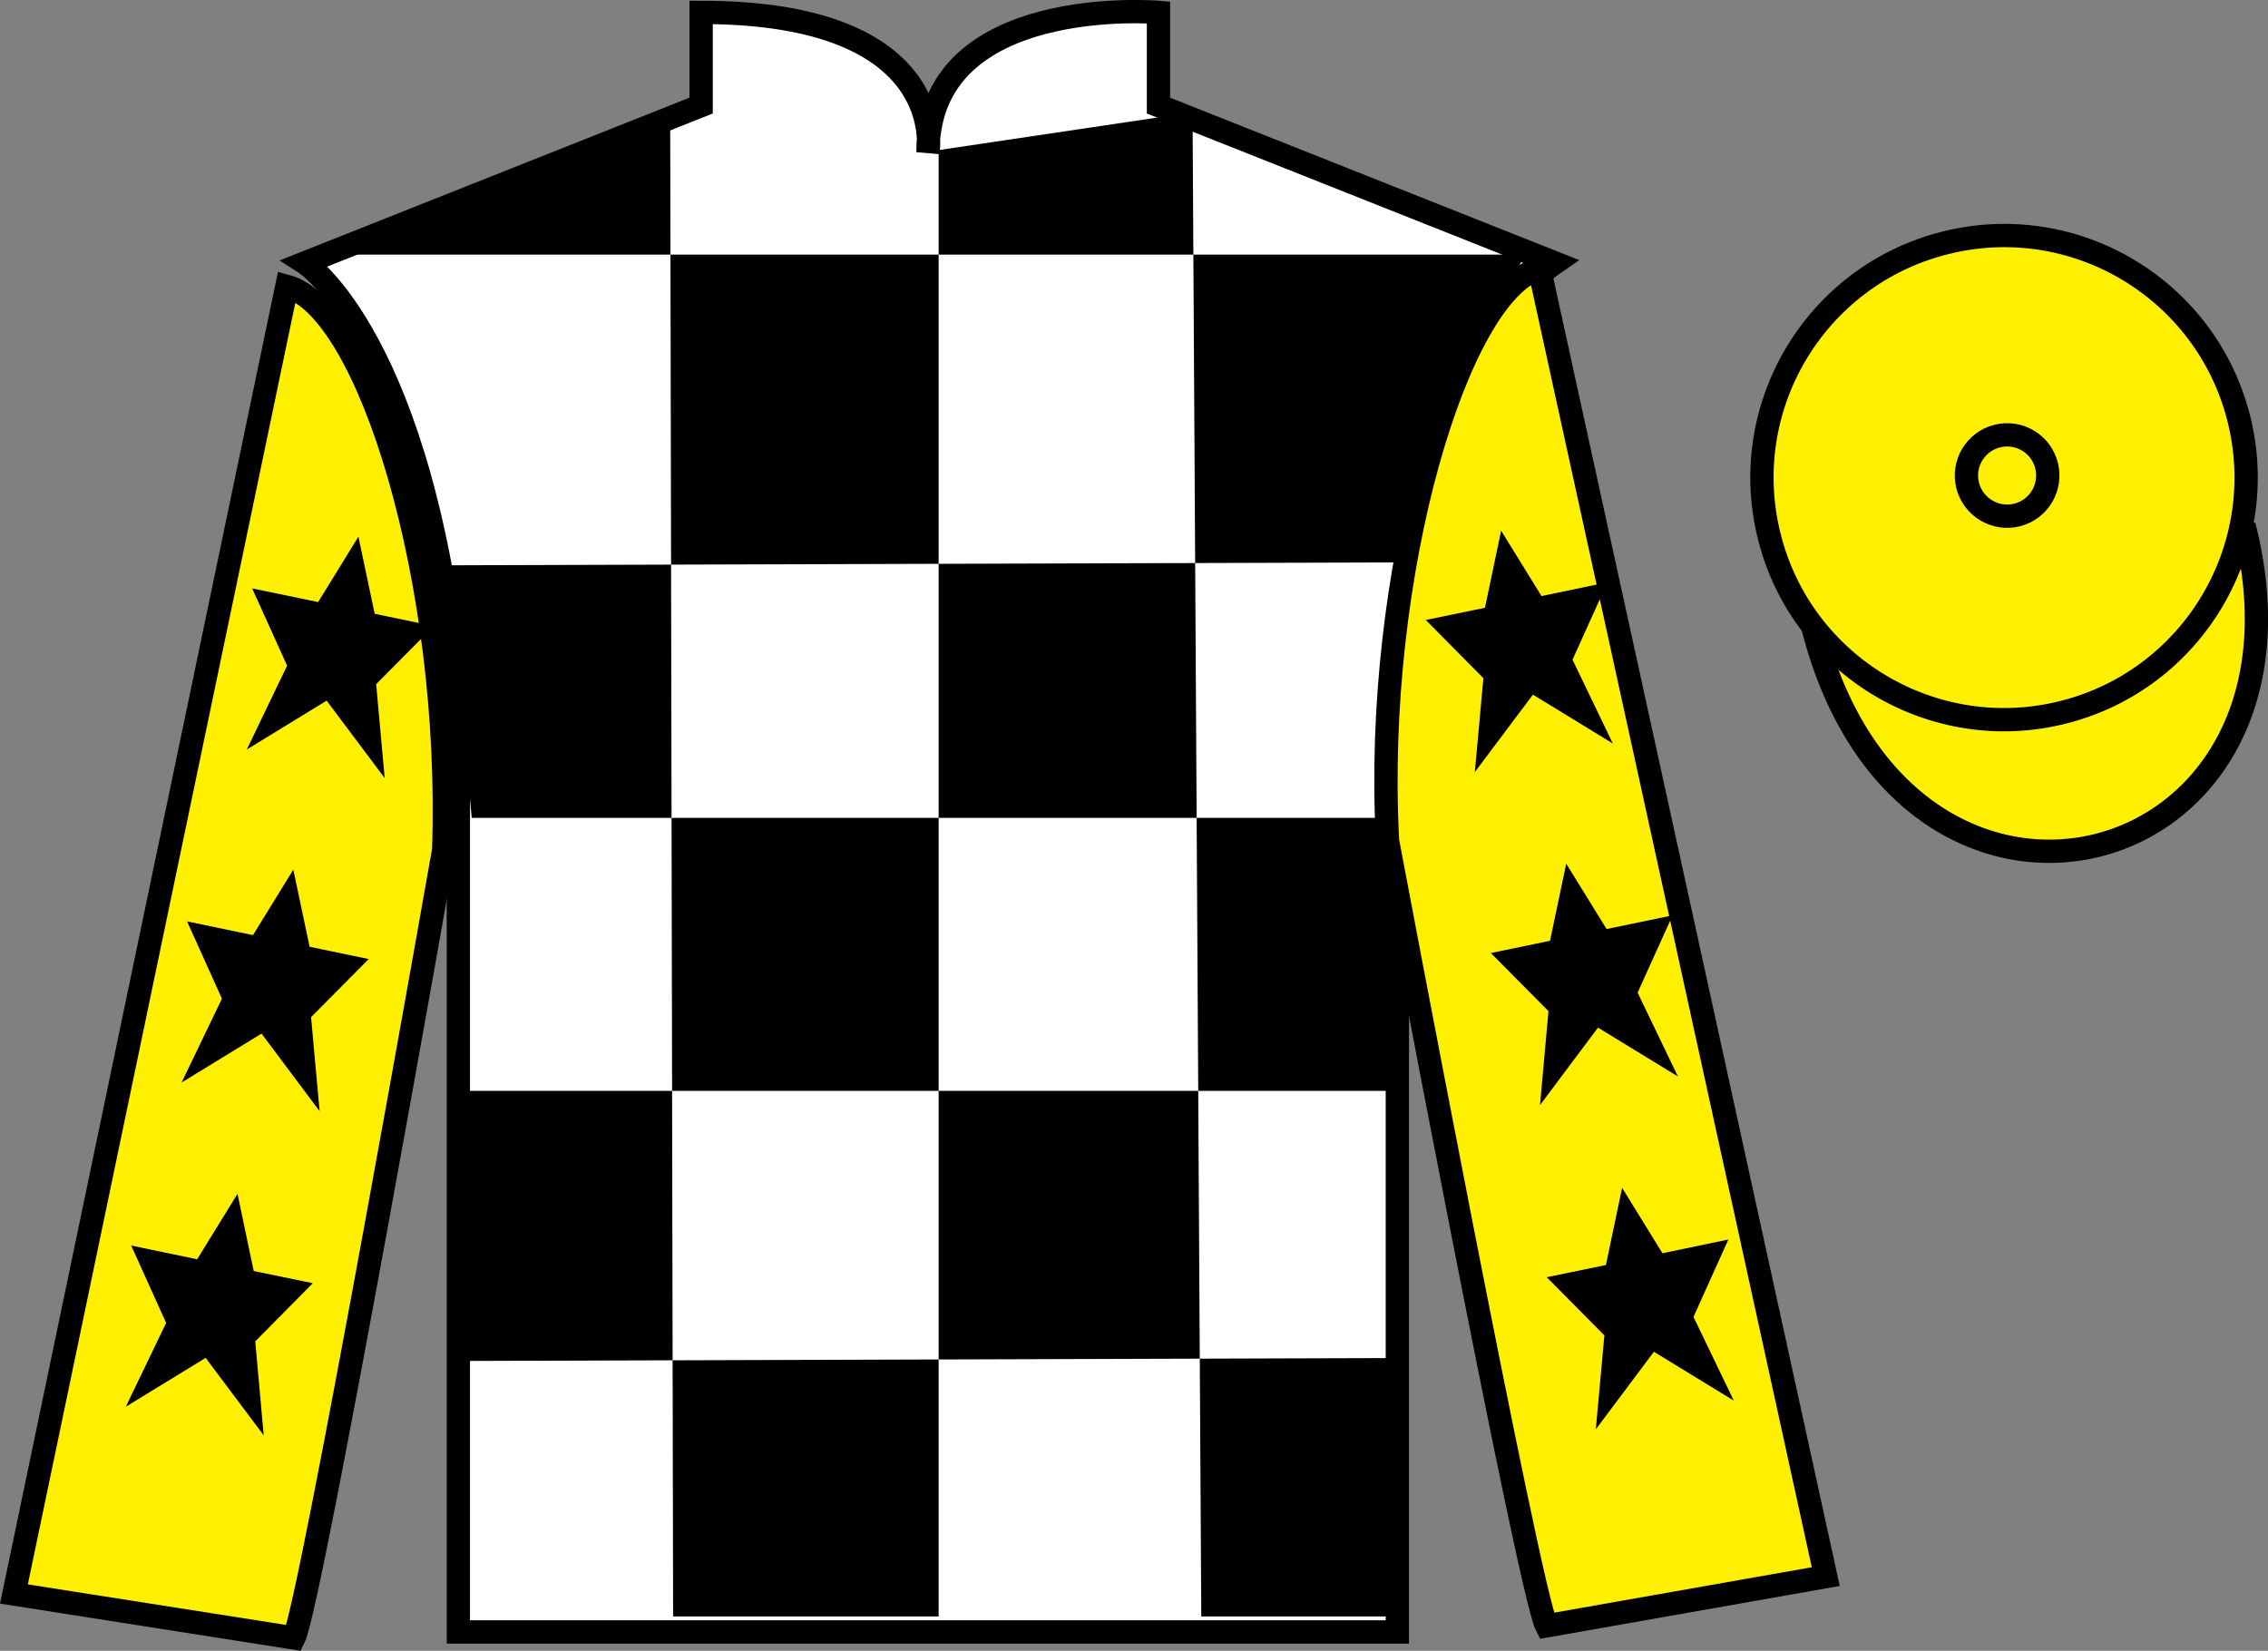
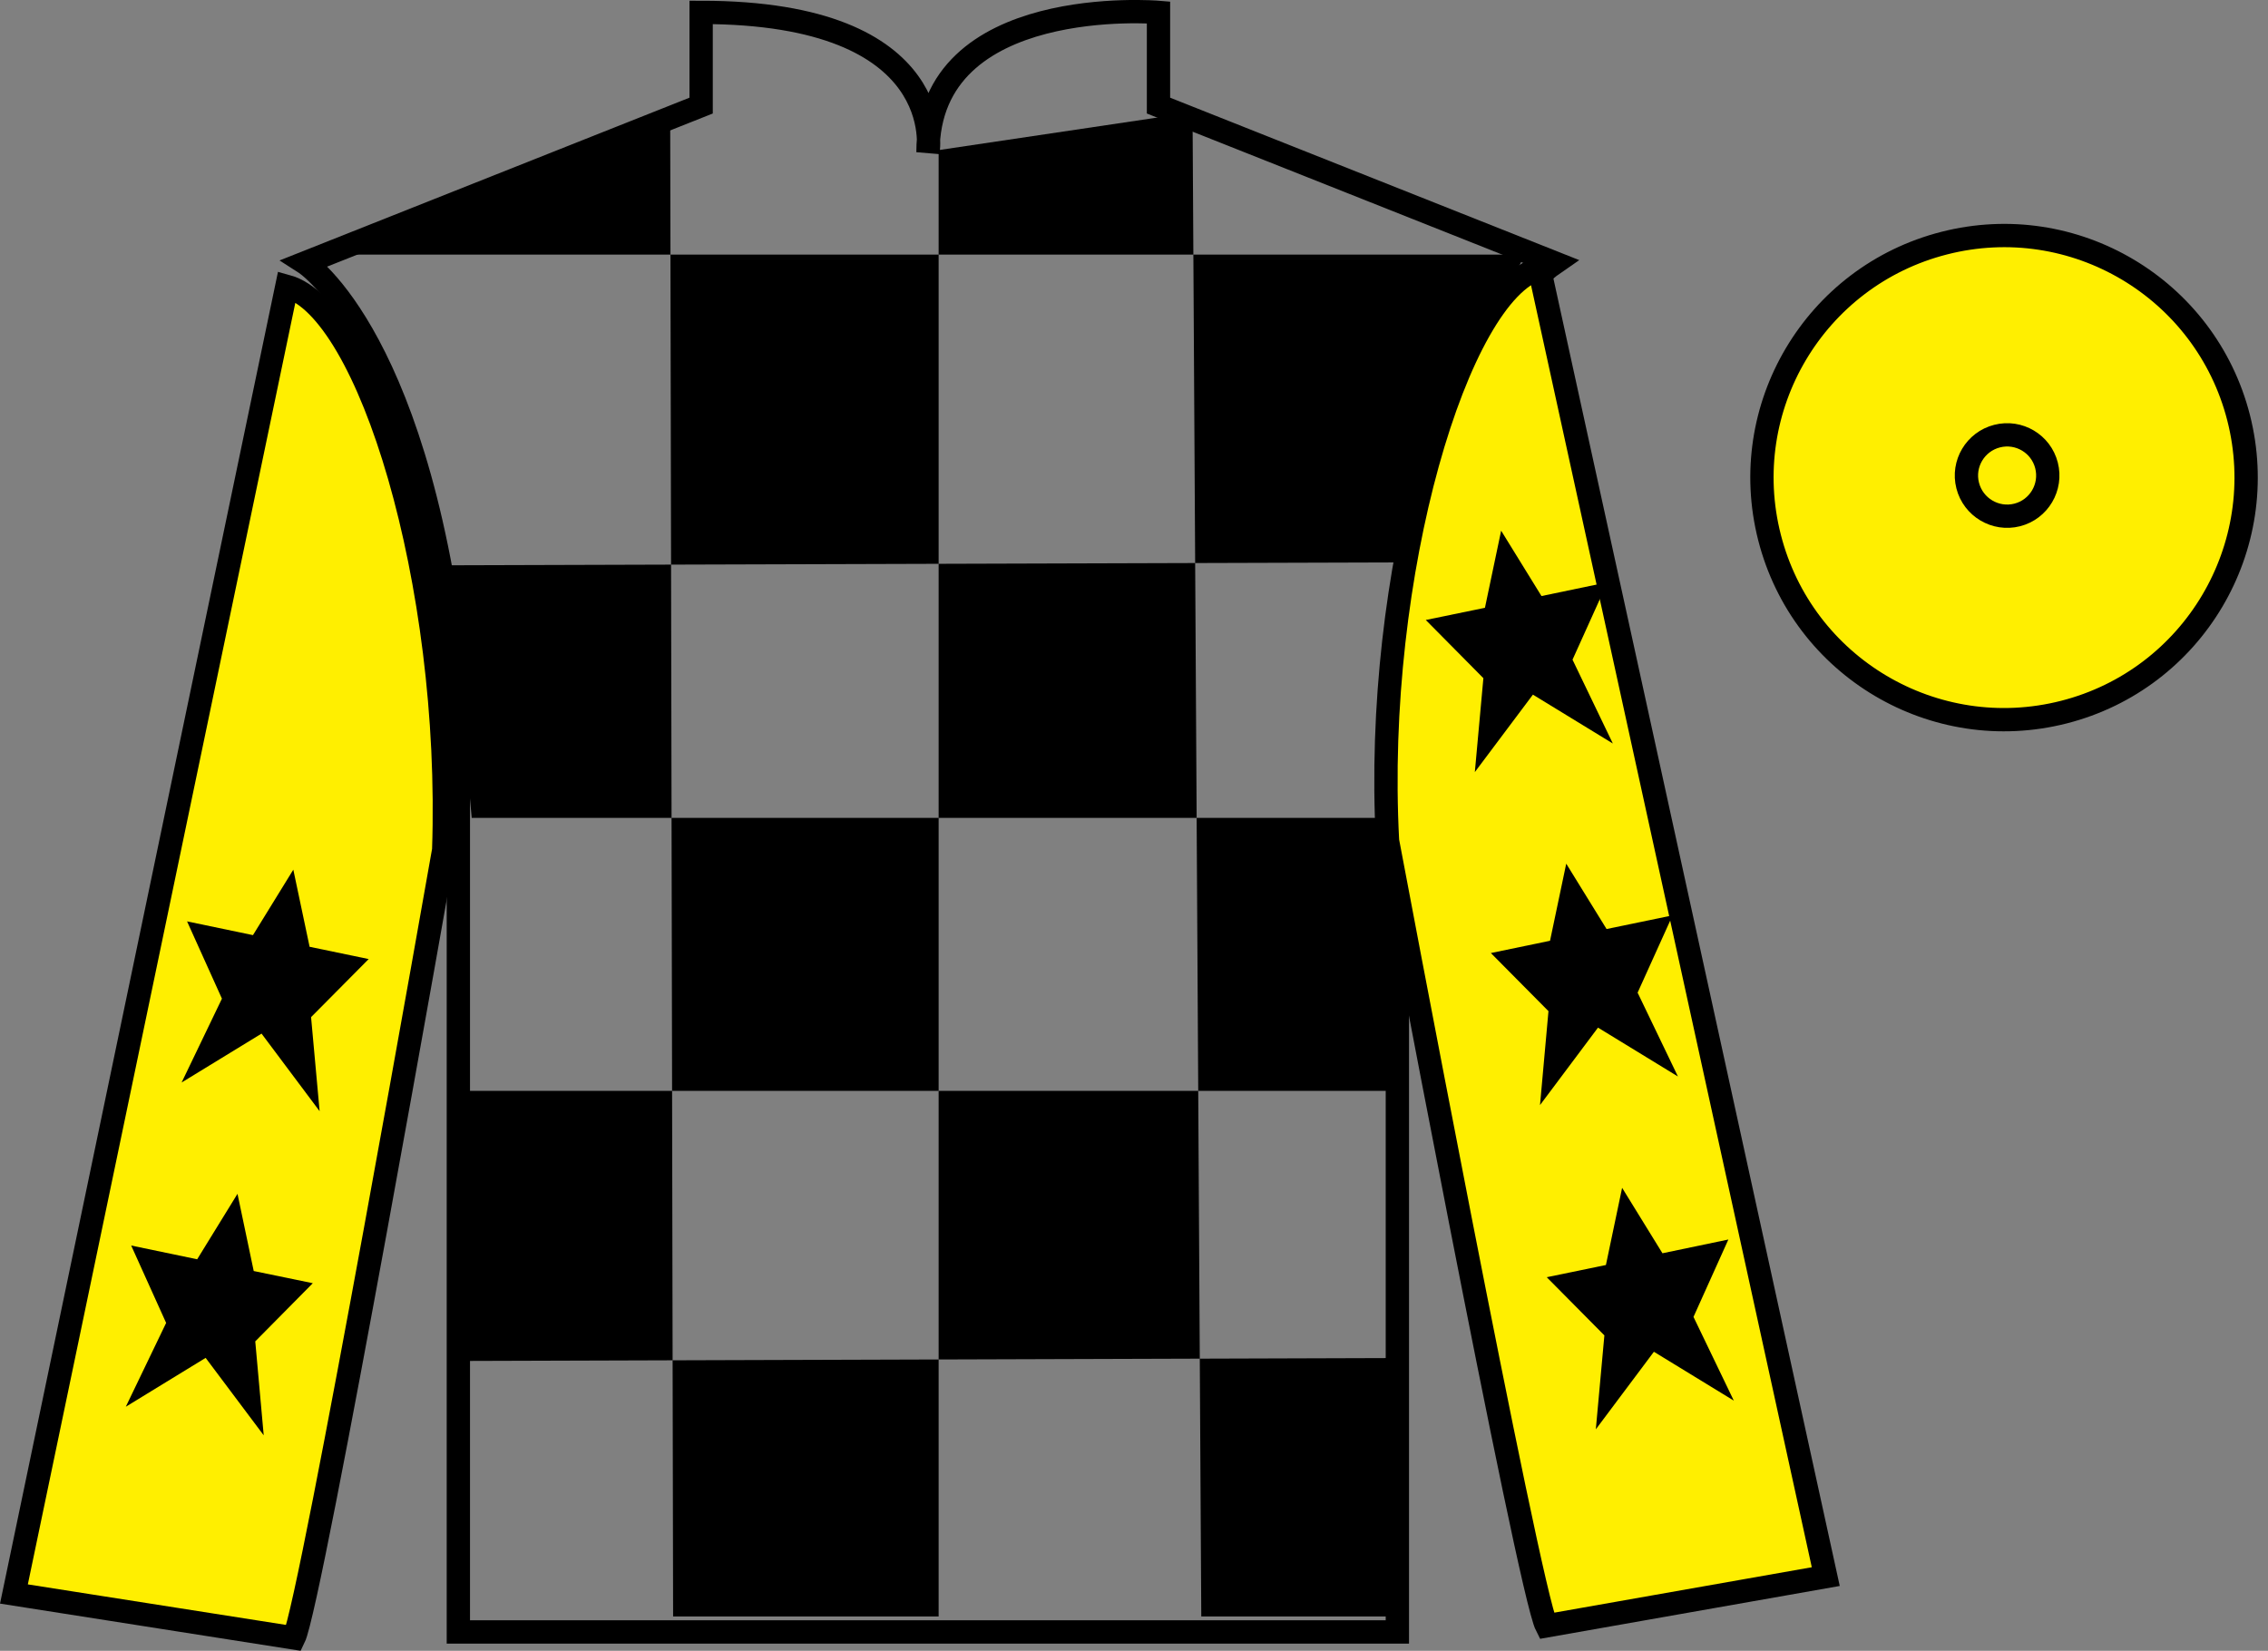
<svg xmlns="http://www.w3.org/2000/svg" width="97.32pt" height="70.84pt" viewBox="0 0 97.32 70.84" version="1.1">
  <rect x="0" y="0" width="97.32" height="70.84" fill="#808080" stroke="none" />
  <g id="surface0">
-     <path style="fill-rule:nonzero;fill:rgb(100%,93.507%,0.084%);fill-opacity:1;stroke-width:10;stroke-linecap:butt;stroke-linejoin:miter;stroke:rgb(0%,0%,0%);stroke-opacity:1;stroke-miterlimit:4;" d="M 778.008 438.986 C 817.734 283.361 1001.68 330.939 962.891 482.97 " transform="matrix(0.1,0,0,-0.1,0,70.84)" />
-     <path style=" stroke:none;fill-rule:nonzero;fill:rgb(100%,100%,100%);fill-opacity:1;" d="M 13.086 11.281 C 13.086 11.281 18.168 14.531 19.668 29.863 C 19.668 29.863 19.668 44.863 19.668 70.031 L 59.961 70.031 L 59.961 29.695 C 59.961 29.695 61.75 14.695 66.711 11.281 L 49.711 4.531 L 49.711 0.531 C 49.711 0.531 39.82 -0.305 39.82 6.531 C 39.82 6.531 40.836 0.531 30.086 0.531 L 30.086 4.531 L 13.086 11.281 " />
    <path style="fill:none;stroke-width:10;stroke-linecap:butt;stroke-linejoin:miter;stroke:rgb(0%,0%,0%);stroke-opacity:1;stroke-miterlimit:4;" d="M 130.859 595.587 C 130.859 595.587 181.68 563.087 196.68 409.767 C 196.68 409.767 196.68 259.767 196.68 8.088 L 599.609 8.088 L 599.609 411.447 C 599.609 411.447 617.5 561.447 667.109 595.587 L 497.109 663.087 L 497.109 703.087 C 497.109 703.087 398.203 711.447 398.203 643.087 C 398.203 643.087 408.359 703.087 300.859 703.087 L 300.859 663.087 L 130.859 595.587 Z M 130.859 595.587 " transform="matrix(0.1,0,0,-0.1,0,70.84)" />
    <path style=" stroke:none;fill-rule:nonzero;fill:rgb(0%,0%,0%);fill-opacity:1;" d="M 28.758 5.07 L 28.883 69.367 L 40.277 69.367 L 40.277 6.441 L 51.172 4.82 L 51.547 69.367 L 60.062 69.367 L 60.062 58.277 L 19.992 58.402 L 20.117 46.812 L 60.062 46.812 L 60.312 35.098 L 20.242 35.098 L 19.242 24.258 L 60.812 24.133 C 61.062 18.836 65.445 10.926 65.445 10.926 L 13.98 10.926 L 28.758 5.07 " />
    <path style=" stroke:none;fill-rule:nonzero;fill:rgb(100%,93.507%,0.084%);fill-opacity:1;" d="M 12.613 70.289 C 13.352 68.781 19.039 36.477 19.039 36.477 C 19.43 24.969 15.816 13.254 12.309 12.289 L 0.598 68.402 L 12.613 70.289 " />
    <path style="fill:none;stroke-width:10;stroke-linecap:butt;stroke-linejoin:miter;stroke:rgb(0%,0%,0%);stroke-opacity:1;stroke-miterlimit:4;" d="M 126.133 5.509 C 133.516 20.587 190.391 343.634 190.391 343.634 C 194.297 458.712 158.164 575.861 123.086 585.509 L 5.977 24.377 L 126.133 5.509 Z M 126.133 5.509 " transform="matrix(0.1,0,0,-0.1,0,70.84)" />
    <path style=" stroke:none;fill-rule:nonzero;fill:rgb(100%,93.507%,0.084%);fill-opacity:1;" d="M 78.344 67.656 L 66.051 11.52 C 62.562 12.555 58.926 24.59 59.539 36.086 C 59.539 36.086 65.598 68.277 66.363 69.77 L 78.344 67.656 " />
    <path style="fill:none;stroke-width:10;stroke-linecap:butt;stroke-linejoin:miter;stroke:rgb(0%,0%,0%);stroke-opacity:1;stroke-miterlimit:4;" d="M 783.438 31.837 L 660.508 593.205 C 625.625 582.853 589.258 462.502 595.391 347.541 C 595.391 347.541 655.977 25.627 663.633 10.705 L 783.438 31.837 Z M 783.438 31.837 " transform="matrix(0.1,0,0,-0.1,0,70.84)" />
    <path style=" stroke:none;fill-rule:nonzero;fill:rgb(100%,93.507%,0.084%);fill-opacity:1;" d="M 88.562 30.559 C 94.117 29.141 97.473 23.484 96.059 17.926 C 94.641 12.371 88.984 9.012 83.426 10.434 C 77.867 11.852 74.512 17.504 75.93 23.062 C 77.348 28.621 83.004 31.977 88.562 30.559 " />
    <path style="fill:none;stroke-width:10;stroke-linecap:butt;stroke-linejoin:miter;stroke:rgb(0%,0%,0%);stroke-opacity:1;stroke-miterlimit:4;" d="M 885.625 402.814 C 941.172 416.994 974.727 473.556 960.586 529.142 C 946.406 584.689 889.844 618.283 834.258 604.064 C 778.672 589.884 745.117 533.361 759.297 477.775 C 773.477 422.189 830.039 388.634 885.625 402.814 Z M 885.625 402.814 " transform="matrix(0.1,0,0,-0.1,0,70.84)" />
-     <path style=" stroke:none;fill-rule:nonzero;fill:rgb(100%,93.507%,0.084%);fill-opacity:1;" d="M 86.559 22.098 C 87.492 21.859 88.055 20.906 87.816 19.973 C 87.578 19.039 86.629 18.477 85.695 18.715 C 84.762 18.953 84.195 19.902 84.434 20.836 C 84.672 21.77 85.625 22.336 86.559 22.098 " />
    <path style="fill:none;stroke-width:10;stroke-linecap:butt;stroke-linejoin:miter;stroke:rgb(0%,0%,0%);stroke-opacity:1;stroke-miterlimit:4;" d="M 865.586 487.423 C 874.922 489.806 880.547 499.337 878.164 508.673 C 875.781 518.009 866.289 523.634 856.953 521.252 C 847.617 518.869 841.953 509.377 844.336 500.041 C 846.719 490.705 856.25 485.041 865.586 487.423 Z M 865.586 487.423 " transform="matrix(0.1,0,0,-0.1,0,70.84)" />
    <path style=" stroke:none;fill-rule:nonzero;fill:rgb(0%,0%,0%);fill-opacity:1;" d="M 12.586 37.32 L 10.855 40.129 L 8.027 39.539 L 9.523 42.855 L 7.793 46.453 L 11.223 44.355 L 13.715 47.684 L 13.348 43.648 L 15.82 41.156 L 13.285 40.629 L 12.586 37.32 " />
    <path style=" stroke:none;fill-rule:nonzero;fill:rgb(0%,0%,0%);fill-opacity:1;" d="M 10.191 51.23 L 8.461 54.039 L 5.629 53.449 L 7.129 56.77 L 5.398 60.367 L 8.824 58.27 L 11.316 61.594 L 10.953 57.562 L 13.422 55.066 L 10.887 54.543 L 10.191 51.23 " />
-     <path style=" stroke:none;fill-rule:nonzero;fill:rgb(0%,0%,0%);fill-opacity:1;" d="M 15.379 23.031 L 13.652 25.836 L 10.82 25.25 L 12.32 28.566 L 10.59 32.164 L 14.016 30.066 L 16.508 33.391 L 16.141 29.359 L 18.613 26.867 L 16.078 26.34 L 15.379 23.031 " />
    <path style=" stroke:none;fill-rule:nonzero;fill:rgb(0%,0%,0%);fill-opacity:1;" d="M 67.207 37.062 L 68.938 39.867 L 71.77 39.281 L 70.27 42.598 L 72 46.195 L 68.57 44.098 L 66.082 47.422 L 66.445 43.391 L 63.973 40.898 L 66.512 40.371 L 67.207 37.062 " />
    <path style=" stroke:none;fill-rule:nonzero;fill:rgb(0%,0%,0%);fill-opacity:1;" d="M 69.605 50.973 L 71.336 53.781 L 74.164 53.191 L 72.668 56.512 L 74.398 60.105 L 70.969 58.008 L 68.477 61.336 L 68.844 57.305 L 66.371 54.809 L 68.91 54.285 L 69.605 50.973 " />
    <path style=" stroke:none;fill-rule:nonzero;fill:rgb(0%,0%,0%);fill-opacity:1;" d="M 64.414 22.773 L 66.145 25.578 L 68.977 24.988 L 67.477 28.309 L 69.207 31.906 L 65.777 29.809 L 63.285 33.133 L 63.652 29.102 L 61.18 26.605 L 63.719 26.082 L 64.414 22.773 " />
  </g>
</svg>